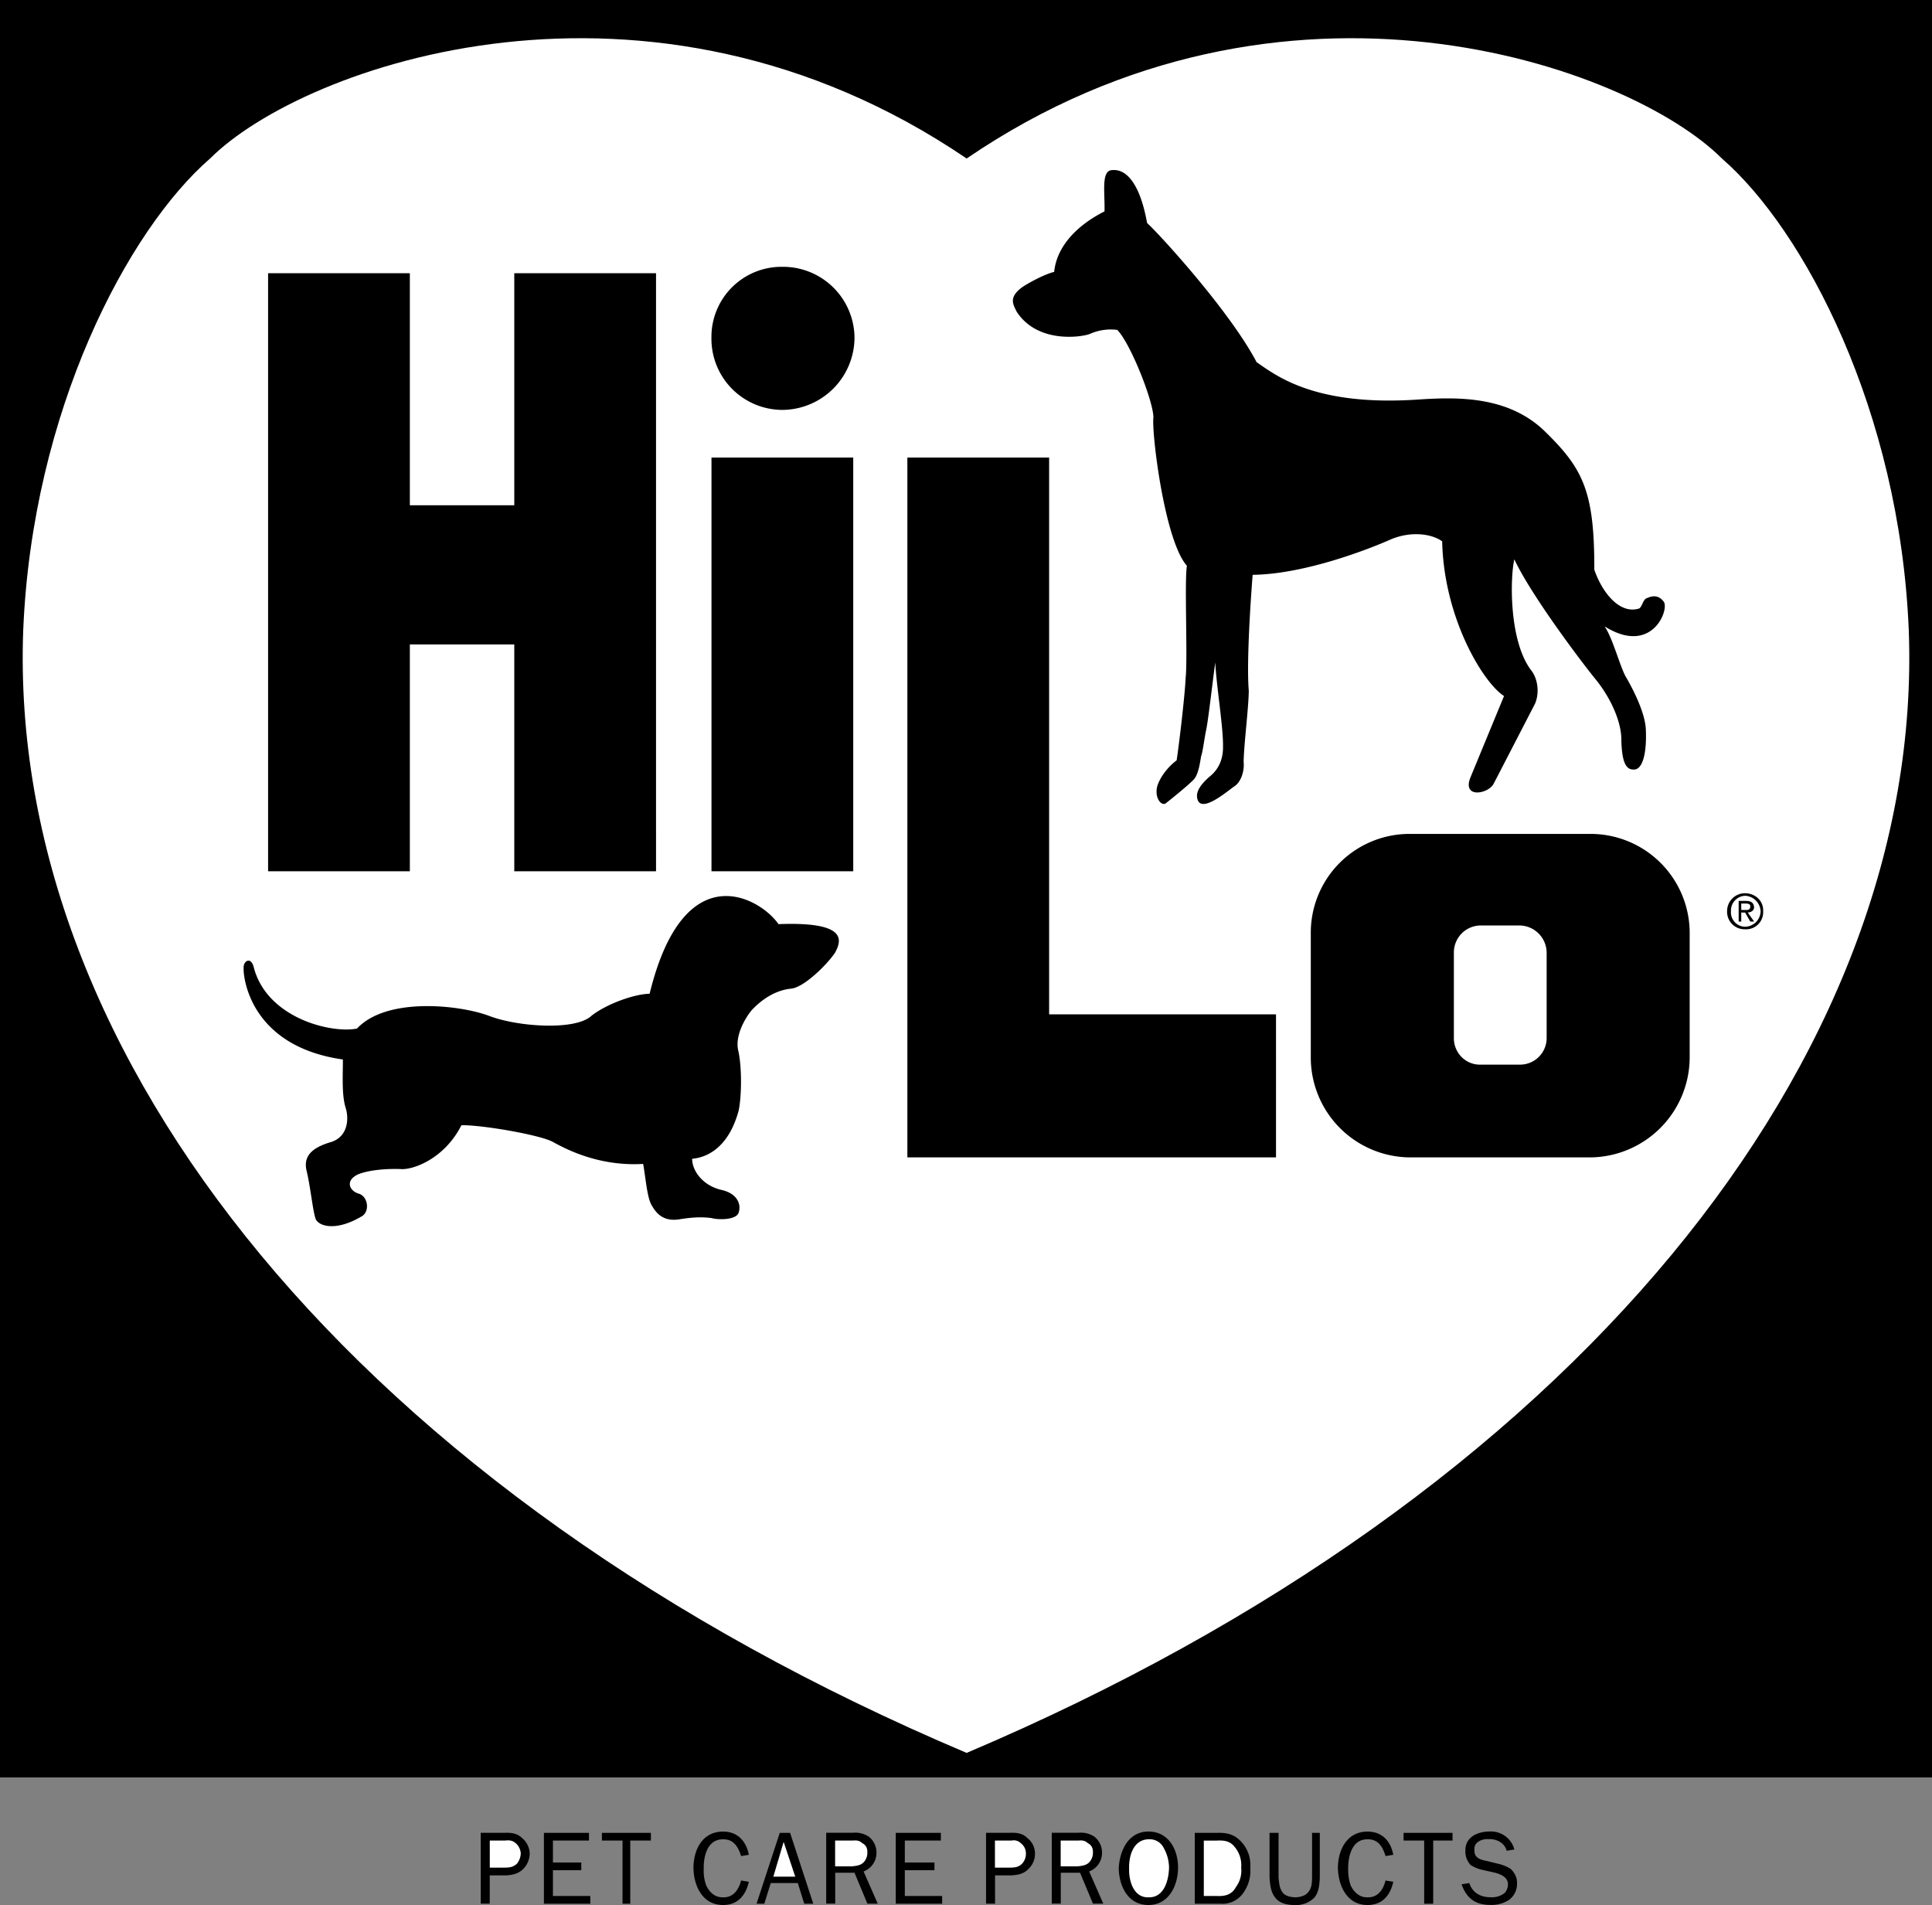
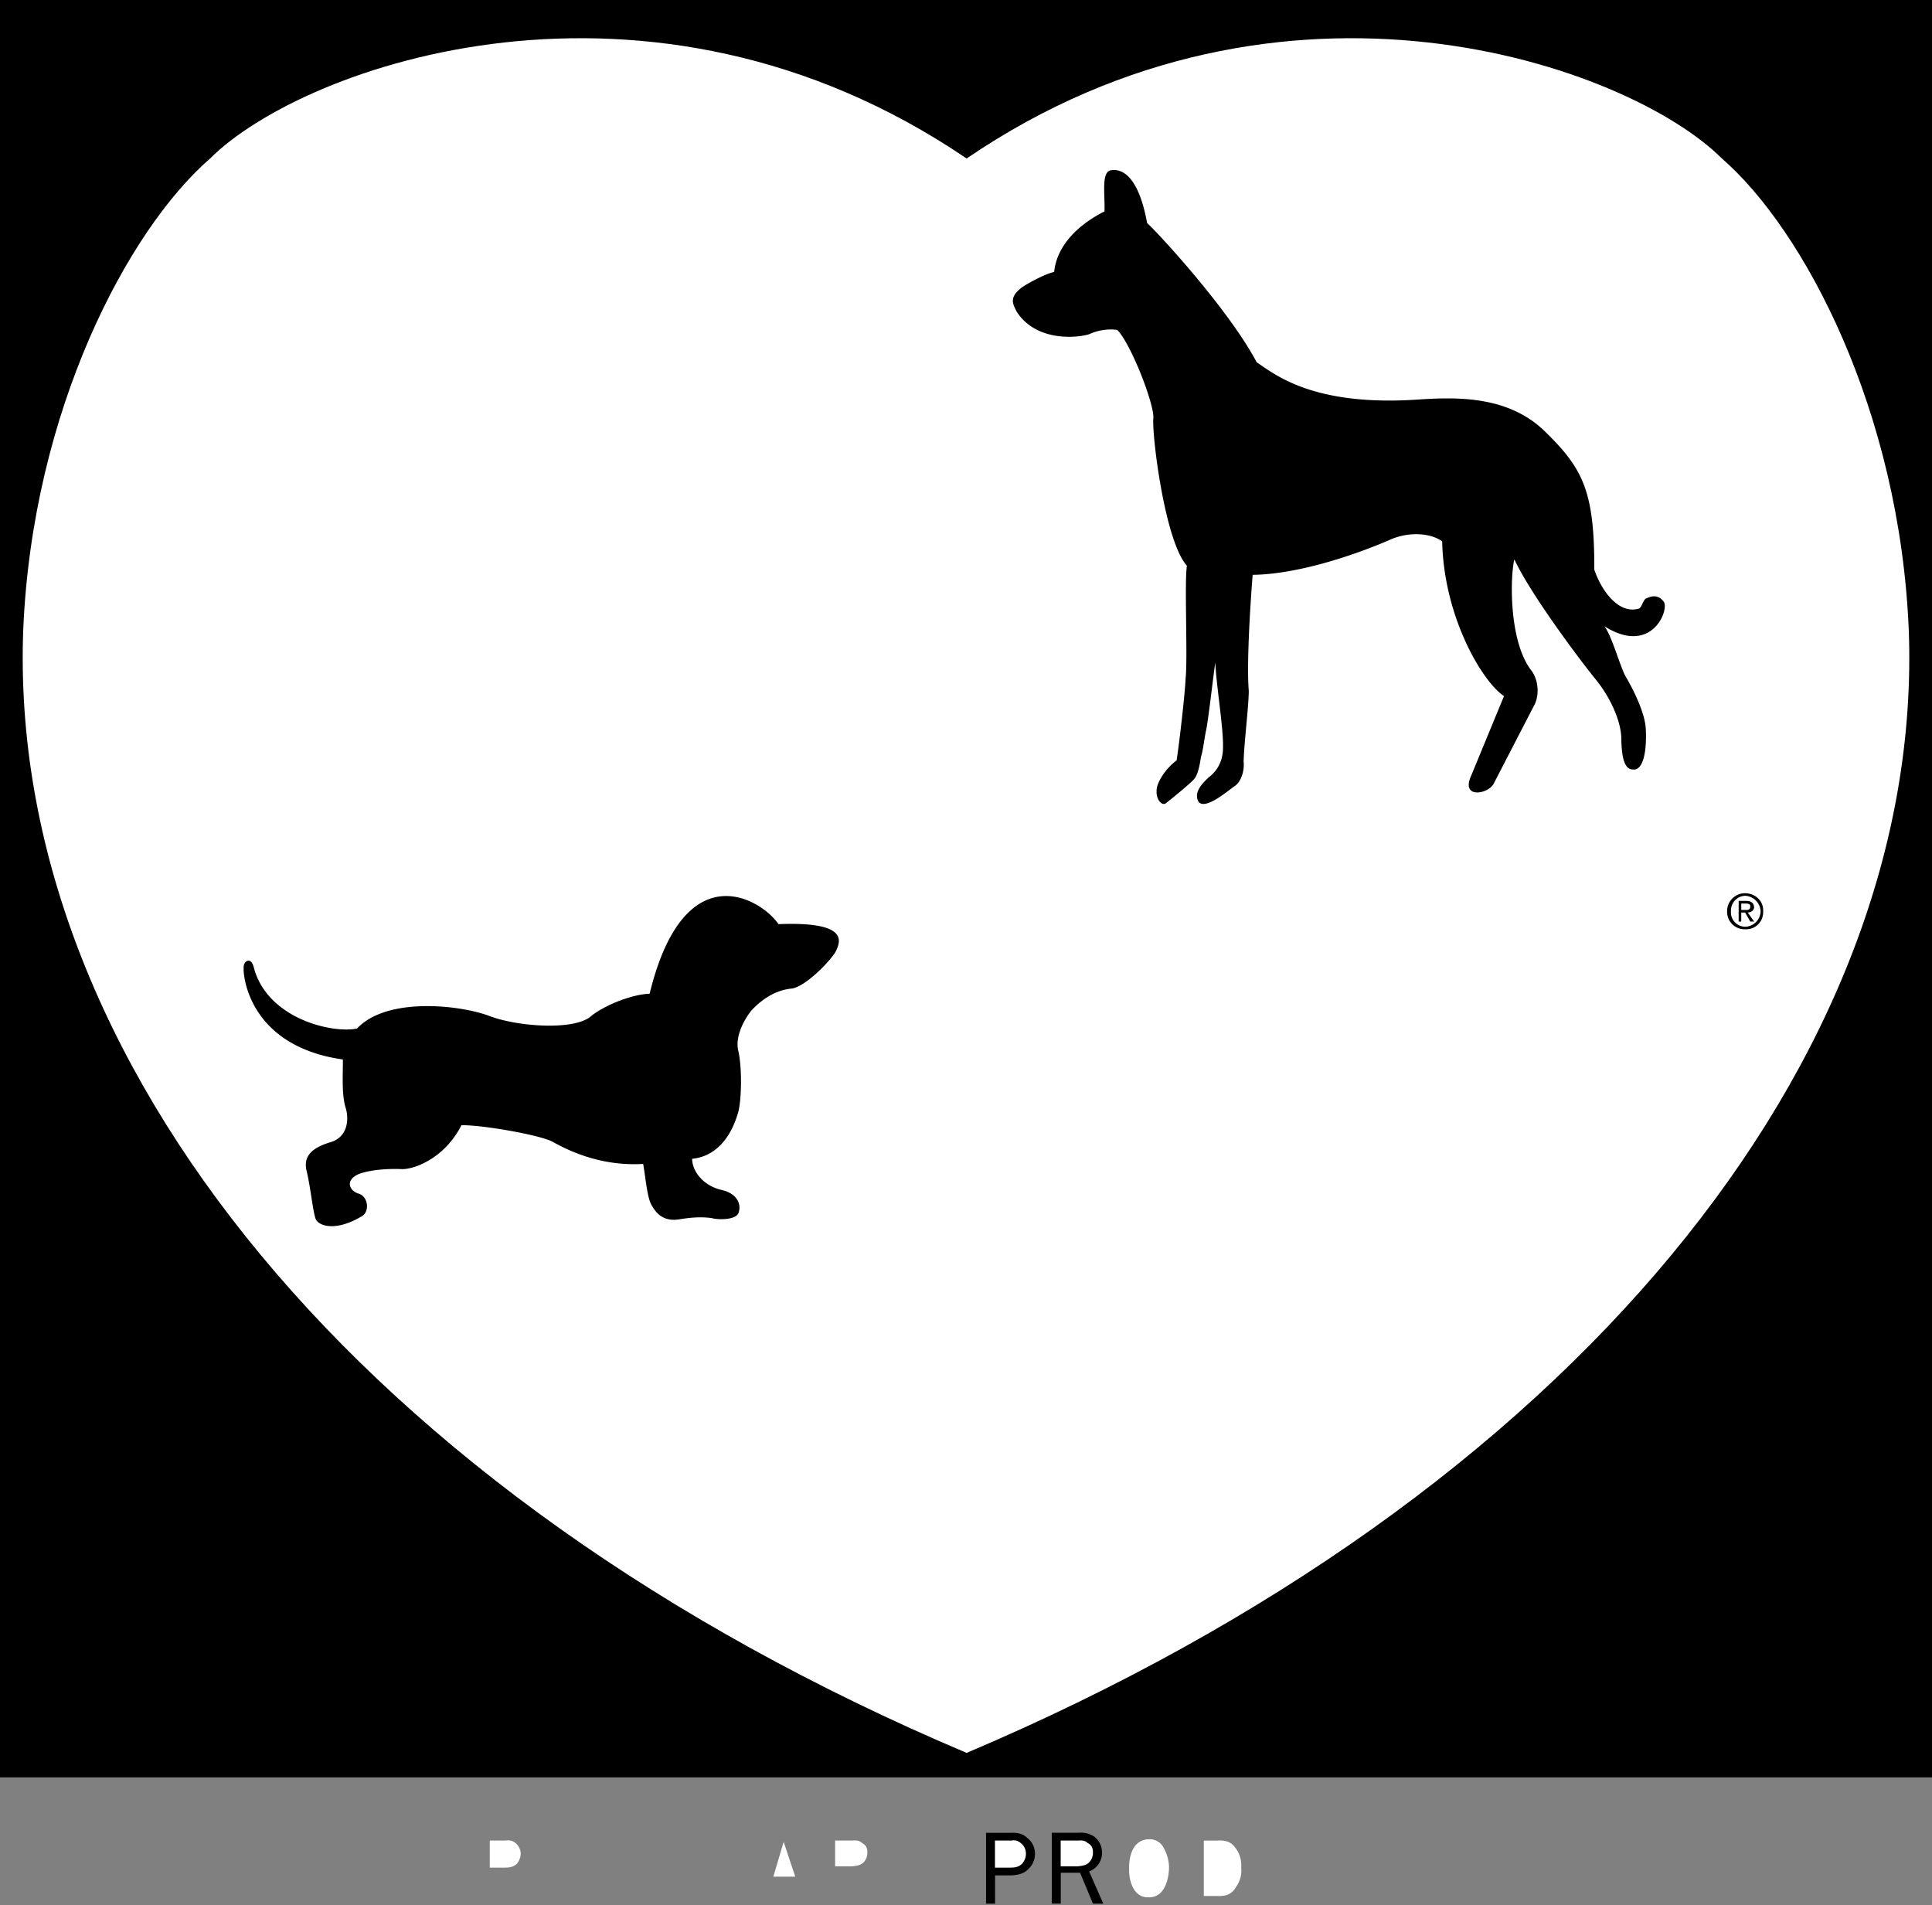
<svg xmlns="http://www.w3.org/2000/svg" width="2500" height="2465" viewBox="0 0 37.943 37.412">
  <rect x="0" y="0" width="37.943" height="37.412" fill="#808080" stroke="none" />
  <path d="M0 0h37.943v34.906H0z" />
  <path d="M18.984 34.425c11.929-5.06 18.814-13.667 18.503-22.047-.177-4.311-2.056-7.864-3.67-9.265-1.828-1.827-8.606-4.248-14.833 0-6.252-4.248-13.03-1.827-14.858 0-1.614 1.4-3.492 4.954-3.67 9.265-.31 8.38 6.574 16.987 18.528 22.047z" fill="#fff" />
-   <path d="M9.619 36.83h.329c.117-.008.233-.03.329-.127a.441.441 0 0 0 .126-.304.411.411 0 0 0-.152-.304c-.093-.091-.213-.105-.329-.101h-.481v1.392h.177v-.556zM11.593 37.387h-.911v-1.392h.885v.151h-.708v.431h.557v.152h-.557v.506h.734zM12.226 37.387v-1.241h-.405v-.151h.962v.151h-.405v1.241zM14.707 36.956c-.061.265-.218.457-.506.456-.413.001-.579-.389-.582-.734.003-.362.182-.708.582-.708.288.001.454.191.506.456l-.152.025c-.058-.18-.146-.333-.354-.329-.305-.004-.387.327-.38.582a.805.805 0 0 0 .051.329c.065.134.174.234.329.228.207.006.307-.156.354-.33l.152.025zM15.137 36.981h.531l.127.406h.177l-.455-1.392h-.203l-.456 1.392h.152zM16.402 36.779h.38l.253.607h.203l-.278-.633a.39.39 0 0 0 .253-.38.395.395 0 0 0-.152-.304.479.479 0 0 0-.304-.076h-.531v1.392h.177v-.606zM18.503 37.387h-.911v-1.392h.886v.151h-.708v.431h.582v.152h-.582v.506h.733zM22.554 35.969c-.398.001-.57.383-.583.734.012.351.188.71.583.709.407.001.583-.394.582-.734.001-.348-.181-.708-.582-.709zM23.465 37.387v-1.392h.456c.193-.004.343.037.481.203a.662.662 0 0 1 .152.48.739.739 0 0 1-.126.481.497.497 0 0 1-.456.228h-.507zM25.92 35.995v.886c-.008.136-.016.265-.101.38a.506.506 0 0 1-.38.152c-.144.001-.29-.027-.379-.127-.106-.121-.114-.262-.127-.405v-.886h.177v.886c.011.081.013.196.076.279.045.074.164.099.253.101.097-.002.199-.031.253-.101.072-.081.072-.186.076-.279v-.886h.152zM27.363 36.956c-.058.265-.215.457-.506.456-.41.001-.576-.389-.582-.734.006-.362.185-.708.582-.708.291.001.457.191.506.456l-.152.025c-.055-.18-.143-.333-.354-.329-.302-.004-.383.327-.38.582a.944.944 0 0 0 .051.329c.068.134.177.234.329.228.209.006.31-.156.354-.33l.152.025zM27.97 37.387v-1.241h-.405v-.151h.962v.151h-.38v1.241zM28.856 36.981c.062.193.224.282.43.279a.393.393 0 0 0 .253-.076c.042-.031.075-.103.076-.178-.001-.133-.118-.19-.253-.228l-.228-.051a.73.73 0 0 1-.253-.101.39.39 0 0 1-.102-.279c-.006-.262.227-.378.481-.379a.475.475 0 0 1 .481.354l-.152.025c-.032-.146-.195-.239-.354-.228-.123-.012-.291.058-.278.202-.012.166.111.201.253.229l.203.05a.818.818 0 0 1 .253.101c.087.083.13.179.127.278a.39.39 0 0 1-.152.329.619.619 0 0 1-.379.102c-.275.001-.462-.125-.557-.405l.151-.024zM13.973 8.986h2.784v8.125h-2.784zM8.049 5.366H5.265v11.745h2.784v-4.455H10.1v4.455h2.784V5.366H10.1v4.557H8.049zM15.364 8.05a1.426 1.426 0 0 0 1.418-1.418 1.404 1.404 0 0 0-1.418-1.392 1.376 1.376 0 0 0-1.392 1.392 1.397 1.397 0 0 0 1.392 1.418zM25.06 19.921h-4.456V8.986H17.82V22.73h7.24zM31.235 22.73a1.97 1.97 0 0 0 1.949-1.949V18.3a1.947 1.947 0 0 0-1.949-1.923h-3.543a1.94 1.94 0 0 0-1.949 1.923v2.481a1.962 1.962 0 0 0 1.949 1.949h3.543z" />
-   <path d="M29.843 20.908a.522.522 0 0 0 .532-.531v-1.671a.539.539 0 0 0-.532-.531h-.759a.53.53 0 0 0-.531.531v1.671c-.006.3.236.543.531.531h.759z" fill="#fff" />
  <path d="M34.273 17.542a.351.351 0 0 0-.354.354.343.343 0 0 0 .354.354.335.335 0 0 0 .354-.354c.011-.202-.155-.353-.354-.354zM15.289 18.149c-.351-.511-1.857-1.398-2.531 1.367-.294.005-.832.193-1.139.43-.312.301-1.468.22-2.025 0-.573-.21-1.998-.371-2.582.253-.492.102-1.756-.194-2.025-1.189-.054-.242-.215-.134-.202 0-.013.135.095 1.533 1.949 1.797.001.301-.025.677.05.936.072.212.059.575-.279.684-.362.106-.563.268-.48.582.078.332.119.789.177.937.076.147.412.228.886-.05.185-.085.145-.407-.05-.456-.182-.059-.262-.261 0-.38.249-.096.612-.109.835-.101.234.019.853-.197 1.189-.861.403-.008 1.56.193 1.797.329.247.134.892.483 1.772.431.048.268.074.617.152.784.084.156.218.357.557.304.334-.054.495-.041.633-.025.131.039.481.039.531-.101.058-.156-.01-.385-.354-.456-.354-.09-.557-.373-.557-.607.242-.021.699-.169.911-.937.058-.254.071-.819 0-1.164-.091-.327.165-.704.253-.811.1-.108.383-.391.785-.43.256-.028.713-.485.86-.709.122-.234.257-.61-1.113-.557zM21.692 4.151c.009-.377-.071-.808.152-.81.274-.027.543.258.684 1.038.29.27 1.634 1.749 2.151 2.734.37.251 1.124.871 3.164.734.783-.052 1.806-.079 2.531.658.727.715.941 1.173.937 2.684.167.479.516.883.886.759.061-.051.074-.186.152-.203.083-.037.218-.077.329.076.104.169-.246 1.057-1.165.48.166.24.313.832.43 1.013.099.169.367.667.38 1.013.021.474-.066.81-.253.785-.163-.001-.216-.216-.228-.557.012-.359-.203-.843-.506-1.215-.289-.354-1.271-1.659-1.595-2.354-.079.306-.12 1.583.329 2.177.129.159.17.442.076.658l-.811 1.569c-.104.205-.629.298-.455-.126l.658-1.595c-.401-.253-1.181-1.517-1.215-3.038-.222-.161-.652-.201-1.038-.025-.395.174-1.659.671-2.684.683 0 0-.132 1.616-.076 2.278-.002.319-.096 1.059-.101 1.393.019.177-.049.393-.178.48-.113.073-.577.483-.708.304-.111-.197.111-.392.203-.481.097-.073.285-.247.278-.607.007-.366-.134-1.22-.152-1.646-.037.251-.137 1.131-.177 1.316-.041.191-.062.411-.102.531-.02.117-.047.319-.126.431-.068.086-.434.384-.557.48-.083.081-.239-.087-.177-.329.047-.155.188-.364.38-.506.057-.375.165-1.317.177-1.62.042-.383-.026-1.902.025-2.202-.441-.493-.696-2.618-.658-2.911.001-.312-.442-1.442-.709-1.721a1.006 1.006 0 0 0-.532.076c-.116.056-1.017.217-1.442-.43-.072-.146-.166-.281.101-.481.096-.068.432-.257.633-.304.044-.45.38-.88.989-1.189zM20.832 36.779h.38l.253.607h.203l-.278-.633a.39.39 0 0 0 .253-.38.395.395 0 0 0-.152-.304.479.479 0 0 0-.304-.076h-.531v1.392h.177v-.606zM19.541 36.83h.329c.122-.008.238-.03.329-.127a.406.406 0 0 0 .127-.304.383.383 0 0 0-.152-.304c-.088-.091-.208-.105-.329-.101h-.48v1.392h.177v-.556z" />
  <path d="M9.619 36.146h.304c.081-.009.14-.003.203.051a.283.283 0 0 1 .101.202.339.339 0 0 1-.076.203c-.073.067-.147.075-.228.076h-.304v-.532zM15.188 36.855l.202-.683.228.683zM16.402 36.146h.354c.062-.005.122-.003.177.051.073.035.104.102.101.177a.273.273 0 0 1-.076.203c-.062.06-.14.066-.228.076h-.329v-.507zM22.579 36.121a.306.306 0 0 1 .279.177.799.799 0 0 1 .101.38c-.006.249-.096.593-.404.583-.288.01-.386-.315-.38-.557-.008-.251.078-.589.404-.583zM23.642 37.235h.253c.17.009.298-.028.379-.177a.54.54 0 0 0 .102-.38.557.557 0 0 0-.127-.405c-.086-.113-.198-.135-.354-.126h-.253v1.088zM20.832 36.146h.354c.062-.005.122-.003.177.051.073.035.104.102.101.177a.273.273 0 0 1-.076.203c-.062.06-.14.066-.228.076h-.329v-.507zM19.541 36.146h.329a.195.195 0 0 1 .177.051.25.25 0 0 1 .101.202.286.286 0 0 1-.076.203c-.068.067-.142.075-.228.076h-.304v-.532zM34.273 17.592a.32.32 0 0 1 .304.304.311.311 0 0 1-.304.304.282.282 0 0 1-.278-.304.29.29 0 0 1 .278-.304z" fill="#fff" />
  <path d="M34.197 17.921h.076l.101.177h.076l-.126-.177c.072-.005.118-.037.126-.101-.008-.091-.057-.126-.152-.127h-.152v.405h.051v-.177z" />
  <path d="M34.197 17.744h.101c.032.002.079.012.076.051.003.075-.044.079-.101.076h-.076v-.127z" fill="#fff" />
</svg>